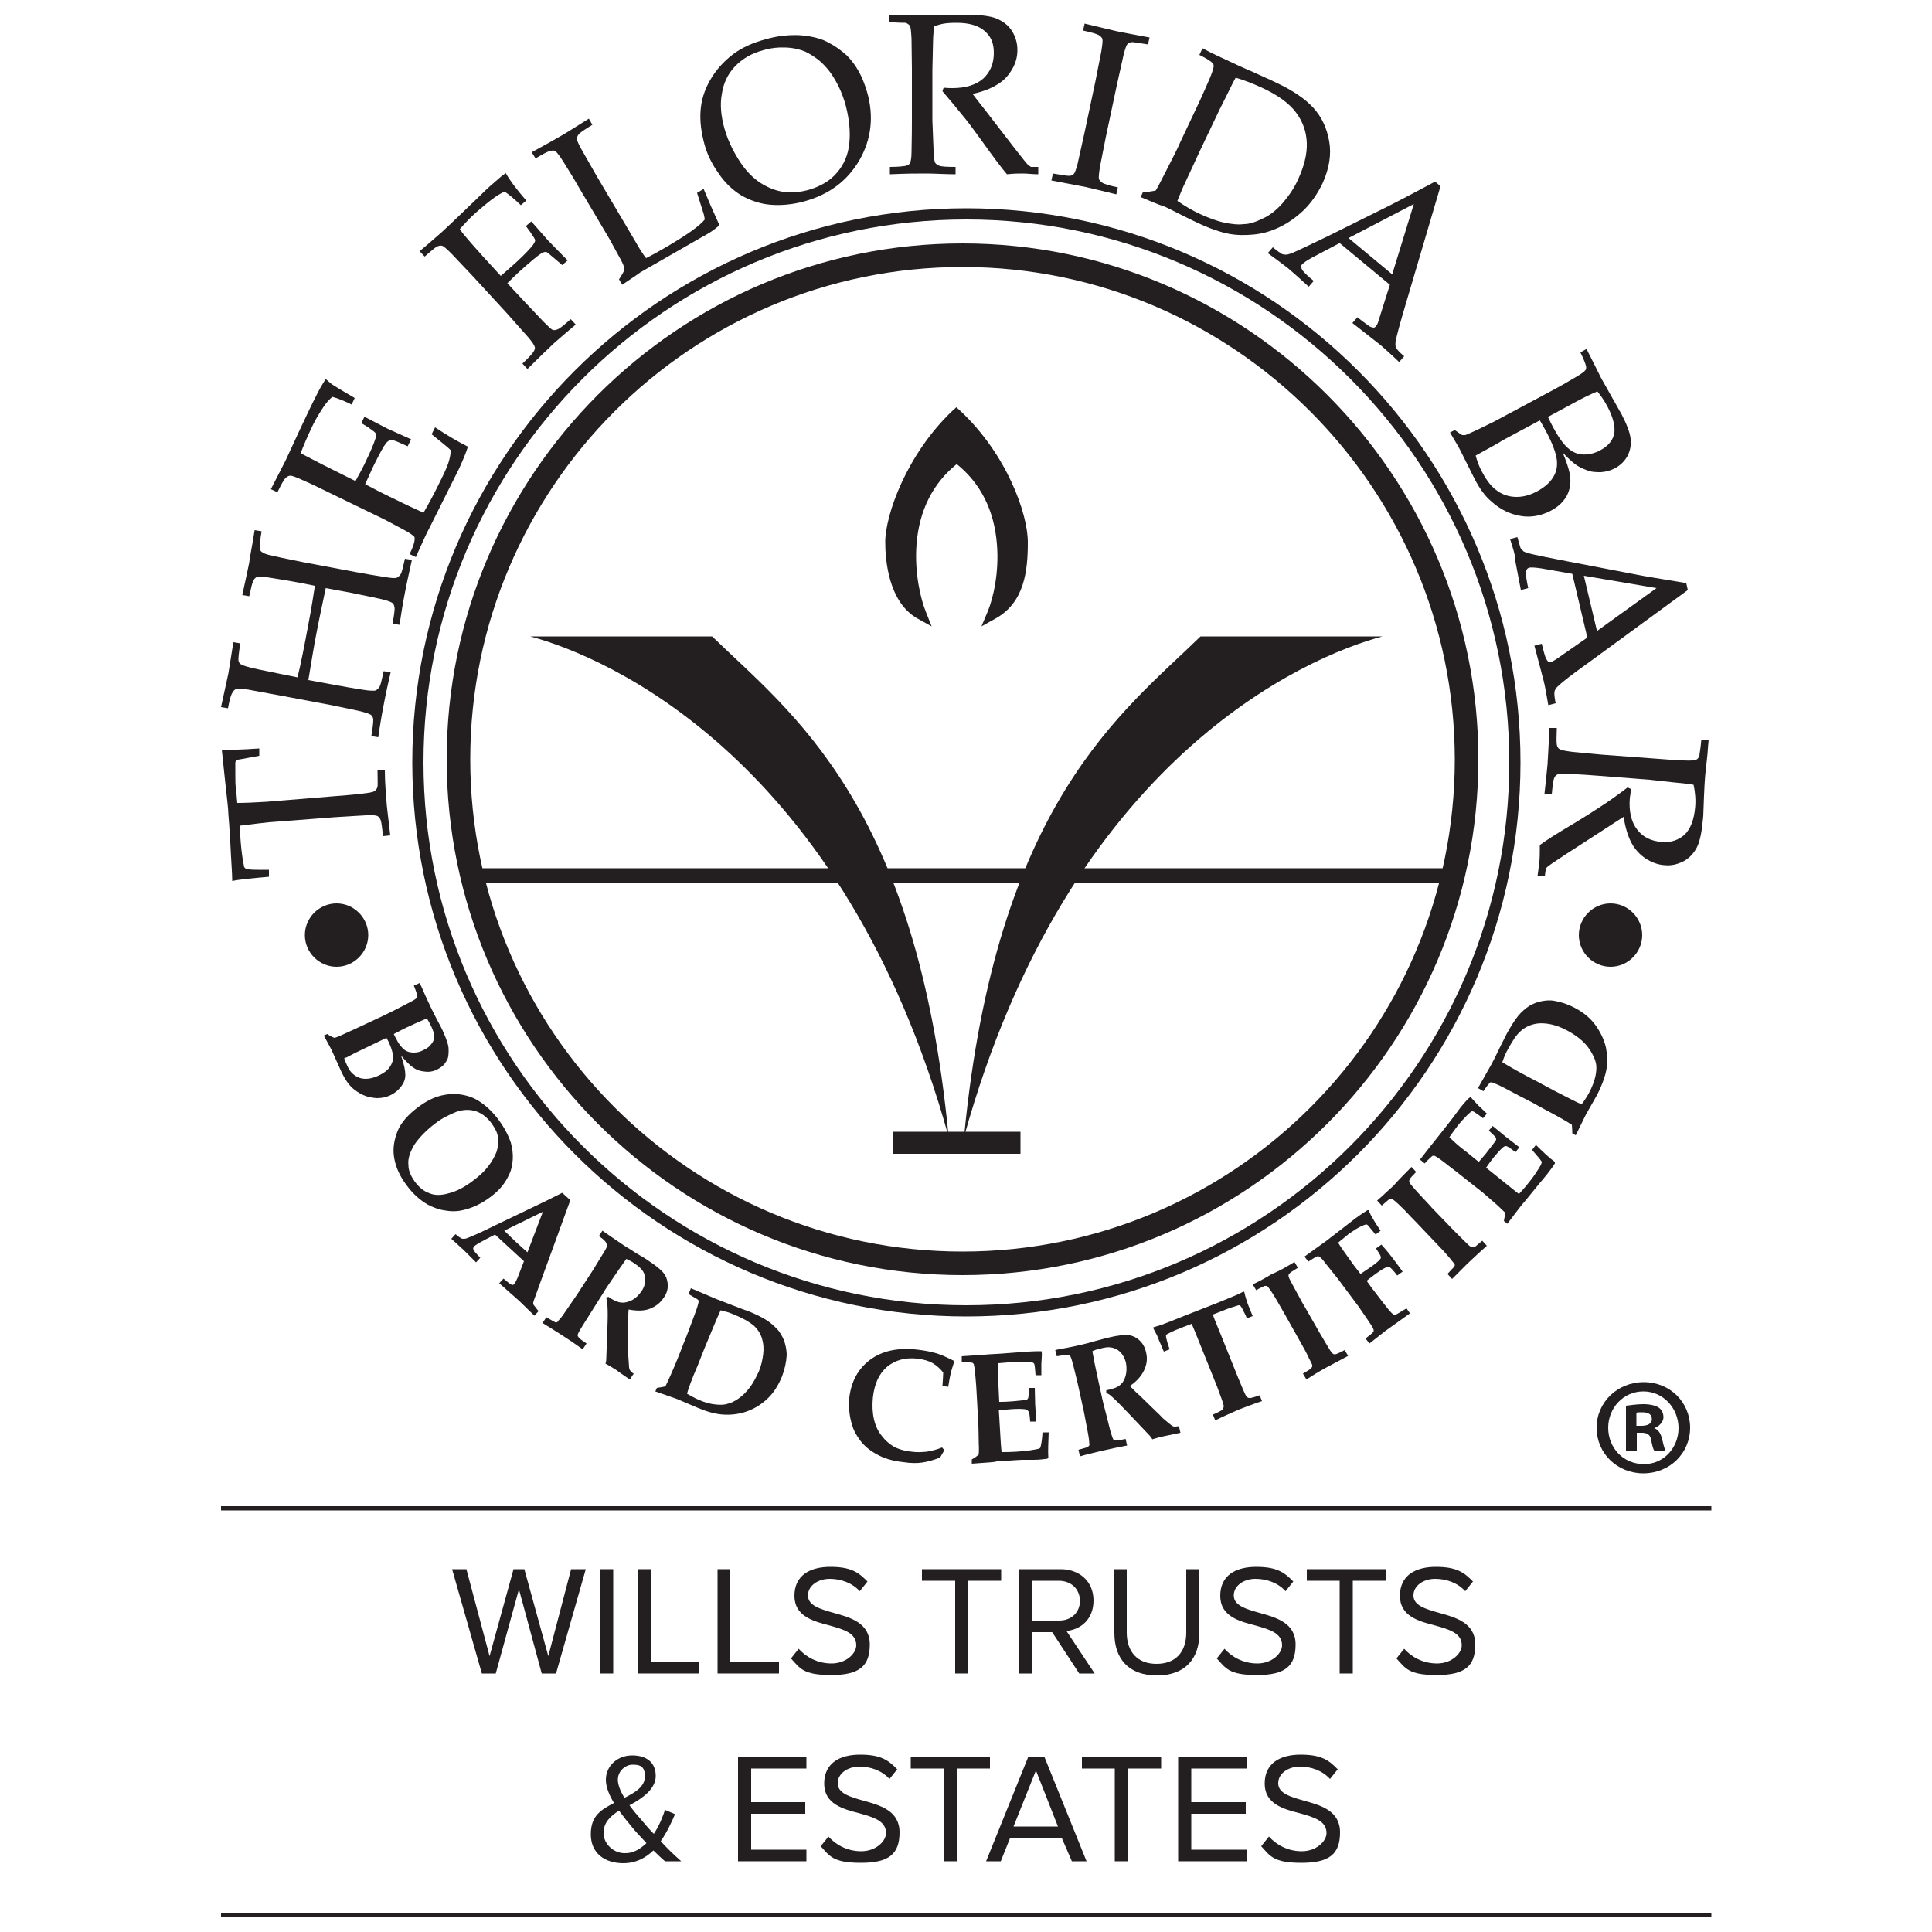
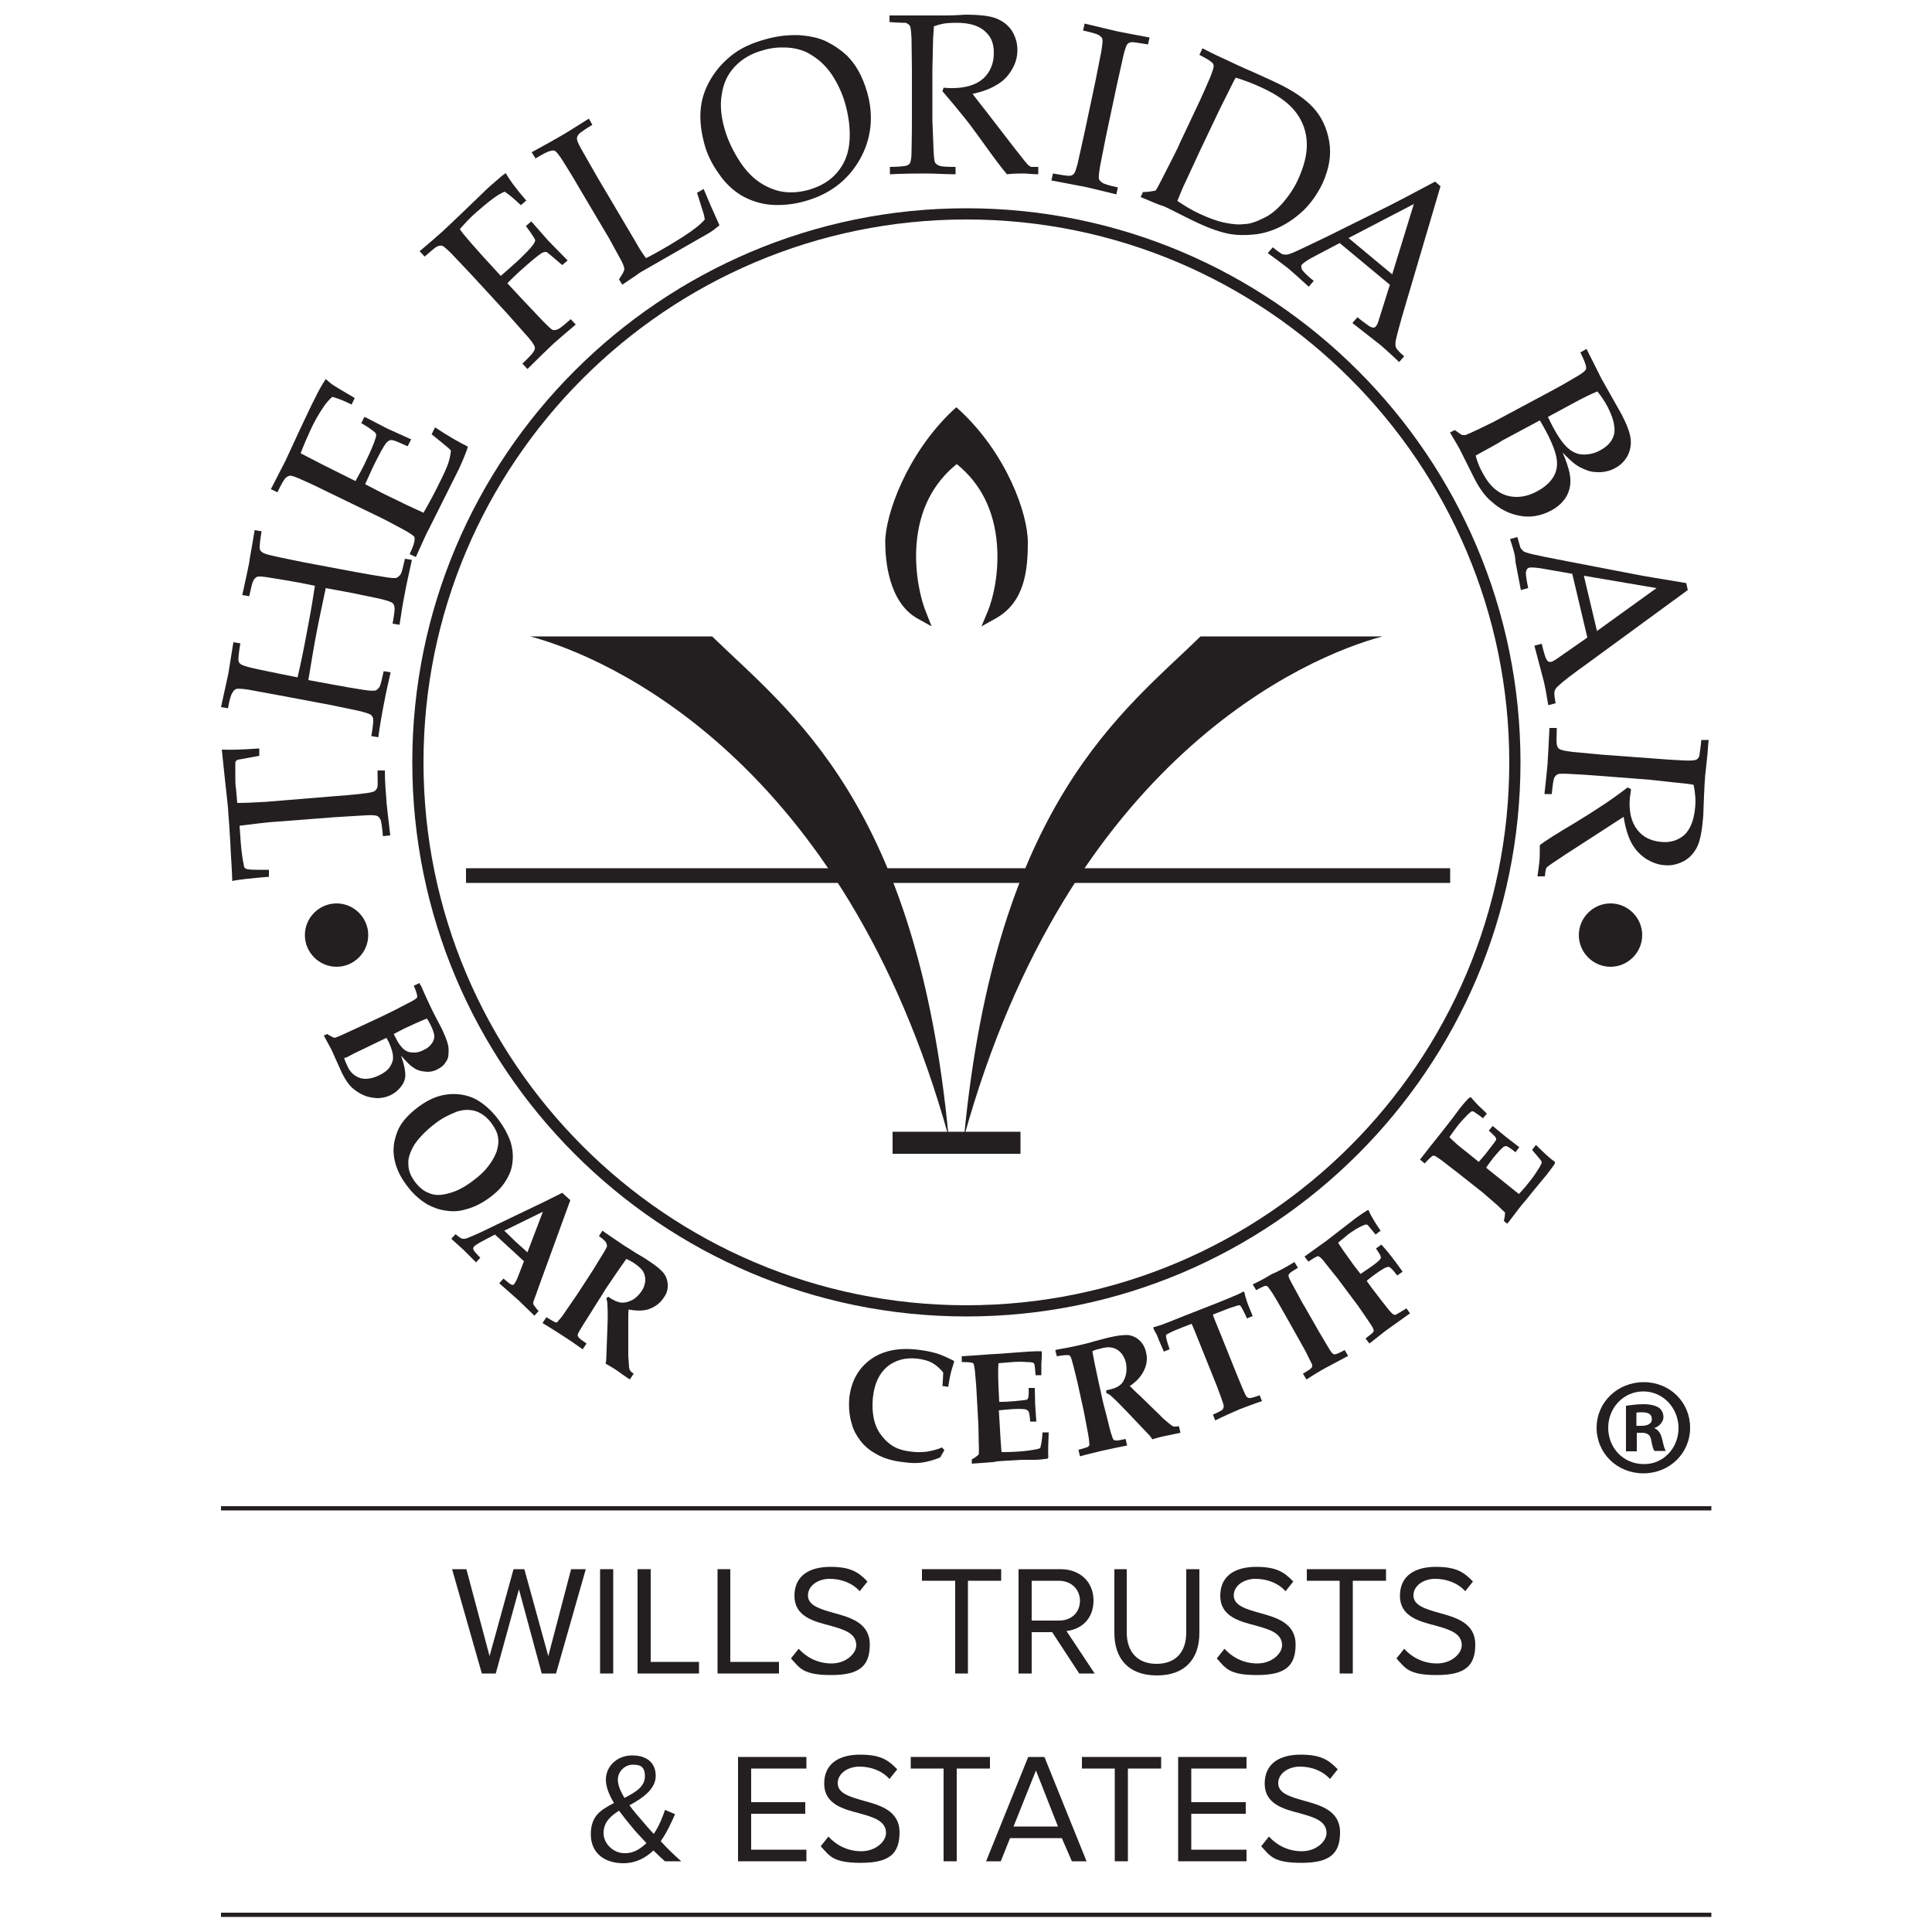
<svg xmlns="http://www.w3.org/2000/svg" id="Layer_1" data-name="Layer 1" version="1.1" viewBox="0 0 500 500">
  <defs>
    <style>
      .cls-1 {
        fill: #231f20;
        stroke-width: 0px;
      }
    </style>
  </defs>
  <rect class="cls-1" x="57.2" y="495" width="385.7" height="1.1" />
  <path class="cls-1" d="M83.8,268l.9-.4c.7.5,1.3.8,1.9,1,.6-.2,1.4-.5,2.2-.9,1.8-.8,5-2.3,9.7-4.5,1.2-.6,3.2-1.5,5.8-2.9,2-1,3.1-1.6,3.4-1.9.2-.1.2-.3.3-.4,0-.3-.2-1.3-.9-2.9l1.5-.7c0,.3.2.5.4.8l1.1,2.5c.4.8.8,1.8,1.4,3s1,2.1,1.4,2.8c.9,1.7,1.5,2.8,1.7,3.3.9,2,1.5,3.6,1.5,4.8,0,1.3,0,2.3-.7,3.2-.5.9-1.3,1.5-2.3,2s-2.1.7-3.3.5c-1.2-.1-2.2-.5-3.1-1.2-.6-.4-1.5-1.3-2.9-2.9.8,2.3,1.1,3.9,1.1,5s-.4,2.1-1.1,3-1.6,1.7-2.7,2.2c-1.2.6-2.4.8-3.6.8-1.2-.1-2.4-.3-3.5-.8s-2.1-1.2-3-2c-.9-.9-1.7-2.1-2.5-3.7l-2.7-6c-.5-1-1.2-2.2-2-3.7M89.1,273.8c0,.4.4,1.2.9,2.3.7,1.5,1.8,2.4,3.2,2.9,1.4.4,3,.2,4.9-.7,1.3-.6,2.3-1.4,2.8-2.2.6-.9.9-1.8.8-2.7,0-.9-.4-2.1-1-3.5-.2-.5-.5-.9-.7-1.3l-8.3,4-2.1,1.1c-.1,0-.3,0-.5.1M101.9,267.6l.5,1c.4.8.8,1.5,1.3,2.1s1,1.1,1.5,1.3c.5.3,1.2.4,2,.4s1.6-.2,2.5-.7c.9-.4,1.5-.9,2-1.6.5-.6.7-1.3.7-1.9s-.3-1.5-.8-2.6c-.4-.8-.7-1.4-1.1-2-.9.3-1.9.8-3.1,1.3l-2.8,1.3-2.7,1.4Z" />
  <path class="cls-1" d="M108.1,286.6c2-1.5,3.9-2.5,5.8-3s3.8-.6,5.6-.3c1.8.3,3.4.9,4.8,1.9,1.8,1.2,3.4,2.8,4.8,4.7,1.4,1.9,2.4,3.8,3.1,5.8.4,1.5.6,2.9.5,4.4s-.4,2.8-.9,3.8c-.5,1.1-1.1,2.1-1.9,3.1-.8,1-1.8,1.9-3,2.8-2,1.5-4.1,2.6-6.4,3.2-1.7.5-3.4.6-5.1.3-1.7-.2-3.3-.8-4.8-1.6-2-1.2-3.8-2.8-5.4-5-1.8-2.4-2.8-4.7-3.2-7.1-.4-2.4,0-4.6.9-6.9.9-2.2,2.7-4.2,5.2-6.1M112.7,290.7c-2.5,1.9-4.3,3.8-5.5,5.6-1.1,1.9-1.7,3.6-1.5,5.2,0,1.6.7,3,1.8,4.5,1,1.3,2.2,2.3,3.6,2.8,1.4.6,3.1.6,5.1,0,2-.5,4.1-1.6,6.3-3.3,1.5-1.1,2.8-2.3,3.8-3.6,1-1.3,1.7-2.5,2.2-3.8.4-1.3.6-2.5.4-3.6-.1-1.2-.7-2.4-1.7-3.8-1.1-1.5-2.5-2.6-4-3.1s-3.2-.5-5,.1c-2,.8-3.8,1.7-5.5,3" />
  <path class="cls-1" d="M116.8,320.6l1.1-1.2c.8.7,1.3,1,1.5,1.1s.4.1.6.1.4,0,.7-.1c.3-.1,1.3-.5,3.1-1.3.8-.4,2.4-1.1,4.8-2.3l12.5-6,4.4-2.2,2.1,1.9-7.8,21.4-1,2.8-.7,1.9c-.1.3-.1.5-.1.6,0,.2.1.3.1.4.1.1.3.4.7.9.1.2.3.4.6.7l-1.1,1.2-3.9-3.8-5.2-4.6,1.1-1.2c1.2,1,1.9,1.6,2.2,1.6.2.1.4,0,.6-.2.2-.3.5-.8.8-1.5l1.7-4.4-7.5-6.9-2.3,1.2c-1.7.9-2.8,1.5-3.1,1.9-.2.2-.3.5-.2.7,0,.3.7,1.1,1.8,2.2l-1.1,1.2-3.2-3.2-3.2-2.9M130.5,318.5c.9.9,1.9,1.8,3,2.9,1.1,1,2.1,1.9,3,2.7l4-10.5-10,4.9Z" />
  <path class="cls-1" d="M155,319.9l.9-1.4c.3.2,1.1.8,2.6,1.8.7.5,1.8,1.2,3.1,2.1,1.2.7,2.2,1.4,3,1.9,1.4.8,2.6,1.5,3.4,2.1,1.7,1.1,2.9,2.1,3.6,2.9.7.8,1.1,1.8,1.2,3,.1,1.2-.2,2.4-1,3.5-.9,1.4-2.1,2.3-3.6,2.9s-3.4.6-5.5.2c-.1.7-.1,1.4-.1,2.2v9.8c.1,1.7.2,2.6.2,3,.1.3.1.6.3.8.1.2.4.5.9.8l-1,1.5c-1.7-1.1-2.9-2-3.6-2.5-.9-.6-1.8-1.1-2.7-1.6.1-.3.2-.7.2-1.2l.3-8.2c.1-2.4.1-4.3,0-5.7,0-.7-.1-1.3-.3-1.8l.5-.4c1.3.9,2.4,1.4,3.3,1.5.9.1,1.8-.1,2.8-.6s1.8-1.3,2.5-2.3,1-2.1,1-3-.3-1.9-.9-2.6c-.4-.5-1.1-1.1-2.3-1.9-.5-.3-1.1-.6-1.7-.9-.3.4-.9,1.3-1.9,2.7-2.1,3.1-3.6,5.2-4.2,6.3-1.1,1.7-2.2,3.5-3.4,5.4-1.5,2.3-2.3,3.7-2.5,4-.4.7-.6,1.1-.6,1.3s0,.2.1.4c.1.1.2.3.4.5s.8.6,1.8,1.3l-1,1.5c-1.8-1.3-3.7-2.6-5.6-3.8-1.7-1.1-3.3-2.1-4.8-3l1-1.5c1.3.8,2.1,1.2,2.3,1.3.2.1.3.1.4,0,.1,0,.3-.2.4-.4.4-.4.9-1,1.5-1.9l3.3-4.8,4.1-6.3,2.2-3.6c.9-1.4,1.4-2.3,1.5-2.7,0-.2,0-.3-.1-.4,0-.6-.7-1.3-2-2.2" />
-   <path class="cls-1" d="M169.6,360.1l.4-.9c.1,0,.3-.1.6-.1.6-.1,1.1-.2,1.6-.3.8-1.6,2-4.3,3.5-8l1.2-3.1c.7-1.6,1.6-4.1,2.8-7.3.7-1.8,1-2.9,1.1-3.5v-.3c-.1-.1-.2-.3-.4-.4s-.9-.5-2.2-1.3l.6-1.5,6.6,2.8c.8.3,2.3.9,4.4,1.7,1.6.6,2.8,1.1,3.8,1.4,2.2.9,3.8,1.7,5,2.5s2.1,1.7,2.9,2.6c.7,1,1.3,2,1.6,3.1s.5,2.1.5,3.2c-.1,1.8-.5,3.6-1.2,5.5-1,2.4-2.2,4.3-3.8,5.8s-3.4,2.6-5.4,3.3c-2,.7-4,.9-5.9.8-2-.1-4.2-.7-6.6-1.7l-5.4-2.3-5.7-2M177.8,360.7c1.1.6,2.1,1.2,3.1,1.6,1.6.7,3.1,1.1,4.5,1.2,1,.1,2,.1,2.9-.2.9-.2,1.9-.7,2.9-1.4,1-.7,2-1.7,2.9-2.9.9-1.2,1.6-2.6,2.3-4.1.6-1.4.9-2.9,1.1-4.3.2-1.5.1-2.9-.3-4.2-.4-1.3-1.1-2.4-2.2-3.4-1.1-.9-2.8-1.9-5.3-2.9-.9-.4-2-.7-3.2-1-.8,1.7-2.2,5-4.2,9.9l-1.7,4.3c-1.6,3.7-2.5,6.2-2.8,7.4" />
-   <path class="cls-1" d="M244.4,375.3l-1.1,1.9c-1.7.7-3.3,1.1-4.6,1.3s-3,.2-4.9-.1c-2.8-.3-5.2-1-7.2-2.2-1.6-.9-2.9-2-3.9-3.3s-1.8-2.7-2.2-4.2c-.7-2.2-.9-4.5-.7-7,.5-4.2,2.3-7.5,5.4-9.8,3.1-2.3,7.2-3.2,12.3-2.6,1.8.2,3.3.5,4.7.9s2.9,1.1,4.7,2v.3c-.2.6-.4,1.4-.7,2.3-.4,1.5-.6,2.9-.8,4.1l-1.5-.2c.1-1.5.2-2.6.2-3.5-.8-1-1.7-1.8-2.7-2.4s-2.4-1-4.1-1.2c-3.1-.3-5.6.4-7.7,2.1-2.1,1.8-3.3,4.4-3.7,8-.2,2.1-.1,4,.3,5.7.4,1.7,1.1,3.1,2,4.2.9,1.2,1.9,2,2.8,2.6,1.3.8,3,1.3,5,1.5,1.3.2,2.6.1,3.8,0,1.2-.2,2.6-.5,4-1.1l.6.7" />
+   <path class="cls-1" d="M244.4,375.3l-1.1,1.9c-1.7.7-3.3,1.1-4.6,1.3s-3,.2-4.9-.1c-2.8-.3-5.2-1-7.2-2.2-1.6-.9-2.9-2-3.9-3.3s-1.8-2.7-2.2-4.2c-.7-2.2-.9-4.5-.7-7,.5-4.2,2.3-7.5,5.4-9.8,3.1-2.3,7.2-3.2,12.3-2.6,1.8.2,3.3.5,4.7.9s2.9,1.1,4.7,2v.3c-.2.6-.4,1.4-.7,2.3-.4,1.5-.6,2.9-.8,4.1l-1.5-.2c.1-1.5.2-2.6.2-3.5-.8-1-1.7-1.8-2.7-2.4s-2.4-1-4.1-1.2c-3.1-.3-5.6.4-7.7,2.1-2.1,1.8-3.3,4.4-3.7,8-.2,2.1-.1,4,.3,5.7.4,1.7,1.1,3.1,2,4.2.9,1.2,1.9,2,2.8,2.6,1.3.8,3,1.3,5,1.5,1.3.2,2.6.1,3.8,0,1.2-.2,2.6-.5,4-1.1" />
  <path class="cls-1" d="M251.5,378.8v-1.1c.7-.4,1.3-.8,1.8-1.3,0-.6.1-1.5,0-2.7,0-2.3-.1-4-.1-5l-.5-9c0-.3-.1-1.7-.3-3.9-.1-1.5-.3-2.4-.4-2.8-.1-.1-.2-.2-.3-.3-.4-.1-1.3-.2-2.8-.2v-1.5c-.1,0,4.5-.3,4.5-.3.9-.1,1.8-.1,2.6-.2,1.8-.1,3.8-.2,6-.4l4-.3c.5,0,1.4-.1,2.9-.1s.3,0,.7.1v.3c.1,0-.1,2.9-.1,2.9v2.9h-1.5c-.1-1.5-.2-2.4-.3-2.8-.1-.2-.1-.3-.3-.4-.2-.1-.7-.2-1.6-.2-1.3-.1-2.6-.1-3.8,0-1.2.1-2.3.2-3.6.3-.1,1.5-.1,3.5,0,5.8l.2,4.2c.9,0,1.8,0,2.8-.1.3,0,1.4-.1,3.2-.3.7-.1,1.1-.1,1.2-.2s.2-.2.3-.4c.1-.5.2-1.4.1-2.6h1.6c0-.1.1,4.3.1,4.3l.3,4.4h-1.6c-.1-1.5-.2-2.4-.5-2.7-.2-.3-.5-.4-.9-.5-.9-.1-2.1-.1-3.5,0-1.3.1-2.3.2-3.2.3l.5,8.4c.1.9.1,1.7.2,2.4,1.1,0,2.3,0,3.8-.1,1.4-.1,2.7-.2,3.9-.4,1.2-.2,1.9-.3,2.2-.5.1-.1.2-.2.2-.4.2-.7.4-1.9.5-3.7h1.6c-.1,2.6-.2,4.8-.1,6.5l-.2.3c-.8.1-2,.3-3.6.3h-3.2c-3.1.2-5.3.3-6.4.4-.2.2-2.4.3-6.4.6" />
  <path class="cls-1" d="M273.5,351l-.4-1.6c.3-.1,1.3-.3,3.1-.6.9-.2,2.1-.4,3.7-.8,1.3-.3,2.5-.6,3.4-.9,1.6-.4,2.9-.8,3.9-1,2-.5,3.5-.6,4.6-.6,1.1.1,2.1.5,3,1.3s1.5,1.8,1.8,3.2c.4,1.6.2,3.1-.5,4.6s-1.9,2.9-3.7,4.1l1.5,1.5c.5.5.9.8,1,.9l.3.3,4,3.9c1.1,1,1.6,1.6,1.7,1.7,1.3,1.1,2,1.7,2.3,1.9.3.2.5.3.7.3s.6,0,1.2-.1l.4,1.7c-2,.4-3.4.7-4.3.9-1,.2-2,.5-3,.8-.1-.3-.4-.6-.7-1l-5.7-6c-1.6-1.7-3-3.1-4-4-.5-.5-1-.8-1.5-1v-.7c1.6-.3,2.8-.7,3.5-1.3.7-.5,1.2-1.4,1.5-2.4.3-1.1.3-2.2.1-3.4-.3-1.2-.8-2.1-1.5-2.8-.7-.7-1.6-1.1-2.5-1.2-.6-.1-1.6,0-2.9.4-.6.1-1.2.3-1.8.6.1.5.3,1.5.6,3.2.8,3.7,1.3,6.2,1.6,7.4.4,2,.9,4,1.5,6.2.7,2.7,1,4.2,1.2,4.6.2.7.4,1.2.5,1.4.1.1.2.2.3.2.1.1.3.1.6.1s1-.1,2.3-.4l.4,1.7c-2.2.4-4.4.9-6.7,1.4-2,.5-3.8.9-5.5,1.4l-.4-1.7c1.4-.4,2.3-.6,2.5-.8l.3-.3c0-.1.1-.3,0-.6,0-.5-.1-1.3-.3-2.4l-1.1-5.8-1.6-7.3-1-4.1c-.4-1.6-.7-2.6-.9-2.9-.1-.1-.2-.2-.4-.3-.6,0-1.5,0-3.1.3" />
  <path class="cls-1" d="M314.5,367.6l-.6-1.5c1.4-.6,2.3-1.1,2.5-1.3.2-.3.3-.6.3-1-.1-.6-.7-2.2-1.7-4.9l-4.5-11.2c-1.2-3-1.9-4.7-2.1-5.1l-2.6,1c-1.3.5-2.5,1-3.4,1.5-.4.2-.6.3-.6.4-.1.1,0,.4,0,.7.2.9.5,1.9.9,3l-1.5.6c-1.1-2.5-1.7-4-1.8-4.3-.3-.5-.6-1.1-.9-1.7v-.3c.7-.2,1.3-.4,2-.6,1.1-.4,3.1-1.2,6.1-2.4l7.4-2.9c3.1-1.2,5.1-2.1,6.1-2.5.5-.2,1.1-.5,1.6-.8h.3c.2.9.4,1.6.6,2.2,0,.1.5,1.5,1.6,4.1l-1.5.6c-.4-1-.9-1.9-1.3-2.7-.3-.4-.4-.7-.6-.7s-.3,0-.6.1c-1,.3-2.3.7-3.7,1.3l-2.6,1c.1.5.8,2.2,2,5.1l4.5,11.2c1.1,2.7,1.8,4.3,2.1,4.8.2.3.5.5.8.5.3.1,1.3-.2,2.7-.7l.6,1.5c-2.4.8-4.4,1.6-6,2.2-2,.9-3.9,1.7-6.1,2.8" />
  <path class="cls-1" d="M335,326.6l.9,1.5c-1.1.7-1.8,1.1-2,1.3-.2.2-.3.3-.4.5,0,.1-.1.3,0,.4,0,.2.2.7.5,1.2.1.3.5.9.9,1.7,1.6,2.9,2.4,4.5,2.6,4.7l4,7,1.9,3.2c.7,1.2,1.2,2,1.5,2.2.1.1.3.2.4.2.2,0,.4,0,.6-.1.3-.1,1-.4,2.1-1l.9,1.5c-1.9,1-3.9,2.1-6,3.2-1.8,1-3.4,2-4.8,2.9l-.9-1.5c1.2-.7,1.8-1.1,2-1.3.2-.2.3-.3.4-.5v-.4c0-.2-.3-.7-.8-1.7-.7-1.5-1.4-2.8-2.1-4l-4.1-7.3c-1.3-2.3-2.2-3.8-2.6-4.5-.9-1.5-1.5-2.3-1.8-2.7-.1-.1-.2-.2-.4-.3h-.5c-.2.1-1,.4-2.2,1.1l-.9-1.5c1.5-.7,3.2-1.6,5-2.7,2-.8,4-2,5.8-3.1" />
  <path class="cls-1" d="M363,329.1l-1.4,1c-1-1.3-1.7-2.1-2.1-2.2-.2-.1-.4,0-.8.1-.9.4-2.2,1.3-3.8,2.5-.2.2-.7.5-1.2,1l1.3,1.8c1.9,2.5,3.3,4.3,4.1,5.3.8,1,1.3,1.5,1.6,1.6.2.1.4.1.6,0s1.1-.6,2.7-1.6l.9,1.3-6.3,4.5c-.9.7-2.3,1.8-4.2,3.3l-1-1.3c1.2-.9,1.9-1.5,2-1.7.1-.1.1-.2.1-.4s-.1-.5-.4-1c-.2-.3-.7-1.1-1.6-2.4s-1.6-2.3-2-2.9l-5-6.7c-.1-.2-1.3-1.6-3.5-4.4-.6-.8-1.1-1.4-1.5-1.6-.1-.1-.2-.1-.3-.2-.1,0-.3,0-.6.2-.3.1-.9.5-2,1.2l-1-1.3,5.7-4.1,7.5-5.8c1.1-.8,2.1-1.5,3.1-2.1h.3c.3.8.8,1.7,1.4,2.7s1.2,1.9,1.7,2.6l-1.3,1c-.2-.3-.7-.8-1.4-1.7-.4-.5-.6-.7-.7-.8-.1-.1-.2-.1-.3-.1-.3,0-.8.2-1.6.6-.8.4-1.6.9-2.6,1.6-.2.1-.7.5-1.5,1.2-.8.6-1.3,1.1-1.6,1.3.7,1.2,2.1,3.1,4.1,5.9l1.7,2.2c1.4-.9,2.3-1.6,2.8-1.9,1.4-1,2.2-1.7,2.4-2.1.1-.1.1-.3,0-.6-.1-.3-.5-1-1.2-2l1.4-1c1.7,1.8,3.4,4.1,5.5,7" />
-   <path class="cls-1" d="M365.3,302l1.2,1.3c-.9,1-1.5,1.5-1.6,1.8-.1.2-.2.4-.2.5s0,.3.1.4c.1.2.3.6.8,1.1.2.3.7.8,1.3,1.5,2.2,2.4,3.5,3.7,3.6,3.9l5.6,5.8,2.6,2.6c1,1,1.6,1.6,2,1.8.2.1.3.1.5.1s.4-.1.6-.2.8-.7,1.8-1.5l1.2,1.3c-1.6,1.4-3.3,3-5,4.6l-4,4-1.2-1.3c.9-1,1.5-1.6,1.6-1.7.2-.2.2-.4.3-.5,0-.1,0-.3-.1-.4s-.5-.6-1.2-1.5c-1-1.2-2-2.3-3-3.3l-5.8-6.1c-1.9-1.9-3-3.2-3.6-3.7-1.2-1.2-2-1.9-2.4-2.1-.1-.1-.3-.1-.4-.2-.1,0-.3,0-.5.2-.2.1-.8.7-1.9,1.6l-1.2-1.3c1.3-1.1,2.6-2.4,4.2-3.8,1.6-1.8,3.2-3.4,4.7-4.9" />
  <path class="cls-1" d="M390.1,316.7l-.9-.7c.2-.9.3-1.6.3-2.2-.4-.4-1.1-1-2-1.9-1.7-1.5-3-2.6-3.8-3.3l-7.1-5.6c-.3-.2-1.3-1-3.1-2.4-1.2-.9-2-1.4-2.3-1.5h-.4c-.3.2-1,.8-2.1,2l-1.2-1,2.8-3.6c.6-.7,1.1-1.4,1.6-2,1.1-1.4,2.4-3,3.7-4.7l2.4-3.2c.3-.4.9-1.1,1.9-2.2.1-.1.3-.2.5-.4h.3c0,.1,2,2.2,2,2.2.1.1.9.8,2.1,2l-1,1.2c-1.3-1-2.1-1.5-2.4-1.7-.2-.1-.3-.1-.5-.1-.2.1-.6.4-1.2,1-.9.9-1.8,1.9-2.5,2.8s-1.4,1.9-2.1,2.9c1.1,1.1,2.5,2.4,4.4,3.8l3.2,2.6c.6-.7,1.2-1.4,1.8-2.1.2-.2.8-1.1,2-2.6.4-.6.7-.9.7-1.1s0-.3-.1-.5c-.3-.4-.9-1-1.8-1.8l1-1.2,3.4,2.8,3.5,2.7-1,1.3c-1.2-1-2-1.5-2.4-1.6-.3,0-.6.1-.9.4-.7.6-1.5,1.5-2.4,2.6-.8,1-1.4,1.9-1.9,2.6l6.6,5.3c.7.6,1.4,1.1,1.9,1.5.7-.8,1.6-1.7,2.5-2.9.9-1.1,1.7-2.2,2.3-3.2.7-1,1-1.7,1.1-2,0-.1,0-.2-.1-.4-.4-.6-1.2-1.5-2.4-2.9l1-1.3c1.9,1.9,3.5,3.4,4.9,4.4v.4c-.4.7-1.2,1.7-2.1,2.9l-2,2.4c-2,2.4-3.3,4.1-4.1,5-.3.3-1.6,2-4.1,5.3" />
-   <path class="cls-1" d="M407.8,293.8l-.9-.5v-.6c0-.6-.1-1.1-.1-1.6-1.5-1-4-2.4-7.6-4.3l-2.9-1.6c-1.6-.8-3.9-2-6.9-3.6-1.7-.9-2.8-1.3-3.3-1.5h-.3c-.1,0-.3.1-.4.3-.2.2-.7.8-1.5,2l-1.4-.8,3.5-6.2c.4-.7,1.1-2.1,2.1-4.2.7-1.5,1.4-2.7,1.8-3.6,1.1-2,2.1-3.6,3-4.7s1.9-1.9,2.9-2.6c1.1-.6,2.1-1,3.2-1.2s2.2-.3,3.2-.1c1.8.3,3.6.9,5.3,1.8,2.3,1.2,4.1,2.7,5.4,4.5s2.2,3.7,2.7,5.7c.4,2.1.5,4,.1,6-.4,1.9-1.2,4.1-2.4,6.4l-2.9,5.1-2.6,5.3M409.3,285.8c.8-1,1.4-2,1.9-2.9.8-1.5,1.4-3,1.7-4.4.2-1,.3-2,.2-2.9-.1-.9-.5-1.9-1.1-3s-1.4-2.2-2.5-3.2-2.4-1.9-3.9-2.7c-1.3-.7-2.7-1.3-4.2-1.6-1.4-.3-2.8-.4-4.2-.1-1.4.3-2.6.9-3.6,1.8-1.1.9-2.2,2.6-3.5,5-.5.9-.9,1.9-1.3,3.1,1.6,1,4.7,2.8,9.4,5.2l4.1,2.2c3.5,1.8,5.8,3,7,3.5" />
-   <path class="cls-1" d="M249.1,330c-73.6,0-133.5-59.9-133.5-133.5S175.5,63,249.1,63s133.5,59.9,133.5,133.5-59.9,133.5-133.5,133.5M249.1,69.1c-70.2,0-127.4,57.1-127.4,127.4s57.1,127.4,127.4,127.4,127.4-57.1,127.4-127.4c-.1-70.2-57.2-127.4-127.4-127.4" />
  <rect class="cls-1" x="120.6" y="224.7" width="254.7" height="3.8" />
  <path class="cls-1" d="M250.1,340.7c-79.1,0-143.4-64.3-143.4-143.4S171,53.9,250.1,53.9s143.4,64.3,143.4,143.4-64.3,143.4-143.4,143.4M250.1,56.8c-77.5,0-140.5,63-140.5,140.5s63,140.5,140.5,140.5,140.5-63,140.5-140.5S327.6,56.8,250.1,56.8" />
  <path class="cls-1" d="M69.6,225.1v1.8c-4.5.4-7.7.7-9.5,1.1,0-2.1-.3-5.4-.5-10-.2-3.7-.4-6.1-.5-7.3,0-1.3-.4-4.4-.9-9.1-.4-3.5-.6-6-.8-7.6,2.2.1,5.4,0,9.7-.3v1.9c0,0-2.7.5-2.7.5-1.7.3-2.6.5-2.8.5-.2.1-.4.2-.5.3s-.2.3-.2.5v2.9c0,1.7,0,3,.2,4l.3,3.5c1.9,0,4.4-.1,7.6-.3l17-1.4c2.6-.2,5.2-.4,7.7-.7,1.8-.2,2.9-.4,3.3-.7.3-.3.6-.6.7-1.1s0-1.9,0-4.2h1.9c0,3.4.3,6,.4,7.7,0,.8.4,3.8,1,9.1l-1.9.2c-.2-2.3-.4-3.7-.6-4.2s-.5-.8-.8-1c-.4-.2-1.4-.3-2.9-.2-.4,0-3.2.2-8.3.5l-16.9,1.3c-.8.1-1.7.2-2.7.3l-4.9.6.3,4.3c.2,2.5.5,4.5.8,5.9,0,.5.2.7.5.9s1.4.3,3.2.3h2.8" />
  <path class="cls-1" d="M59,183.3l-1.8-.3,1.9-8.7,1.3-8.1,1.8.3c-.4,2.3-.5,3.7-.5,4.2,0,.5.2.9.5,1.1.3.3,1.2.6,2.7,1,.4.1,3.1.7,8.1,1.7l4,.8c.9-3.7,1.8-8.3,2.8-13.7.8-4.1,1.3-7.5,1.7-10l-4-.8c-2.6-.5-5.2-.9-7.7-1.3-1.8-.3-2.9-.4-3.3-.2s-.7.5-.9.9c-.3.5-.6,1.8-1.1,4.1l-1.8-.3c.9-4.1,1.5-6.9,1.8-8.4,0-.6.6-3.4,1.4-8.4l1.8.3c-.4,2.3-.5,3.6-.5,4.2,0,.5.2.9.5,1.1.3.3,1.2.7,2.7,1,.4.1,3.1.7,8.1,1.7l13.3,2.5c2.6.5,5.1.9,7.6,1.3,1.8.3,2.9.4,3.3.2s.7-.5,1-.9c.3-.5.6-1.8,1.1-4l1.8.3c-.8,3.7-1.5,6.7-1.9,9-.5,2.5-.9,5.1-1.3,7.8l-1.8-.3c.4-2.3.6-3.7.5-4.2s-.2-.9-.5-1.1c-.3-.3-1.2-.6-2.7-1-.4-.1-3.1-.7-8.1-1.7l-6.5-1.2c-1.1,5.3-2,9.4-2.5,12.2-.6,3-1.2,6.9-2,11.6l6.5,1.2c2.6.5,5.1.9,7.6,1.3,1.8.3,2.9.3,3.3.2.4-.2.7-.5,1-.9.3-.5.6-1.8,1.1-4.1l1.8.3c-.6,2.6-1.2,5.2-1.7,7.9-.6,3-1.1,6-1.5,8.9l-1.8-.3c.4-2.3.5-3.6.5-4.2,0-.5-.2-.9-.5-1.2s-1.2-.6-2.7-1c-.4-.1-3.1-.7-8.1-1.7l-13.3-2.5c-2.6-.5-5.1-.9-7.6-1.4-1.8-.3-2.9-.3-3.3-.2-.4.2-.7.5-.9.9-.4.5-.8,1.8-1.2,4.1" />
  <path class="cls-1" d="M107.7,144.2l-1.7-.8c.9-1.8,1.3-3.1,1.3-3.8s0-.6-.2-.8c-.3-.3-1.1-.9-2.6-1.7-2.3-1.2-4.2-2.3-5.9-3.1l-13.4-6.5c-2.4-1.2-4.7-2.3-7-3.3-1.7-.8-2.7-1.1-3.1-1.1-.4,0-.8.3-1.2.6-.4.4-1.1,1.6-2.1,3.7l-1.7-.8,3.8-7.4,3.7-8c1.8-3.8,3.1-6.6,4-8.3.8-1.7,1.7-3.3,2.7-4.8.9.8,1.6,1.4,2.3,1.8,0,0,1.9,1.2,5.2,3.1l-.8,1.7c-1.8-.9-3.5-1.6-5-2-.9.8-1.7,1.7-2.4,2.8-1.2,1.8-2.3,3.7-3.2,5.7-.2.4-.6,1.4-1.3,2.9-.6,1.5-1.1,2.6-1.3,3.2,1.9,1,3.7,1.9,5.4,2.8l8.8,4.4c1.1-2,2.1-3.8,2.9-5.6,1-2.1,1.8-3.9,2.3-5.5.2-.6.2-1,0-1.3s-.8-.7-1.9-1.5l-1.8-1.1.8-1.6.5.2,5.4,2.8,6.2,2.8-.9,1.8-1.8-.8c-1.3-.6-2.2-.9-2.6-.8s-.8.3-1.2.8c-.7.9-1.7,2.8-3.1,5.6-.6,1.2-1.3,2.9-2.3,5,1.7.9,4.3,2.3,7.7,3.9,3.2,1.6,5.7,2.7,7.4,3.5,1.4-2.4,2.9-5.2,4.4-8.3,1.1-2.2,1.8-3.8,2.1-4.8.3-1,.5-2,.6-3-.4-.5-1.1-1-1.9-1.7-1.4-1.1-2.4-2-3.1-2.5l.9-1.8c3.3,2.2,6.1,3.8,8.5,5-.5,1.6-1.3,3.5-2.3,5.7l-7.8,15.6c-.4.6-1.4,2.9-3.4,7.3" />
  <path class="cls-1" d="M109.9,66.4l-1.3-1.4c2.3-1.9,4.2-3.6,5.7-4.9,1.1-1,3-2.8,5.7-5.4,2.7-2.6,4.6-4.4,5.5-5.3,1-1,2-1.8,2.9-2.6.9-.8,1.7-1.5,2.5-2,.8,1.5,2.5,3.9,5.3,7.1l-1.4,1.2c-1.7-1.6-3.1-2.8-4.2-3.5-1,.4-2.1,1.1-3.3,2s-2.5,2-4,3.3-2.9,2.8-4.3,4.4c.6.9,1.2,1.6,1.8,2.3.3.4,1.8,2.1,4.4,5l4.4,4.8c1.6-1.4,3.1-2.7,4.3-3.8,1.8-1.7,3.2-3.1,4.1-4.3.3-.5.5-.8.5-1.1s-.5-1-1.3-2.2l-1.1-1.5,1.4-1.2,4.4,5,5,5.1-1.4,1.2-1.4-1.2c-1.6-1.4-2.5-2.1-2.7-2.2-.3,0-.7,0-1.2.3-1,.6-2.9,2.2-5.8,4.8-1,.9-2,1.9-3.1,3l4,4.3c1.8,1.9,3.6,3.8,5.3,5.6,1.3,1.3,2.1,2.1,2.5,2.2s.8,0,1.3-.2,1.6-1.1,3.3-2.6l1.3,1.4c-1.9,1.6-3.8,3.2-5.6,4.8-1.6,1.5-3.9,3.7-6.9,6.7l-1.3-1.4c1.7-1.6,2.6-2.6,2.9-3.1.3-.5.4-.9.3-1.2-.1-.4-.6-1.2-1.6-2.4-.3-.3-2.1-2.4-5.5-6.2l-9.1-9.9c-1.8-1.9-3.6-3.8-5.3-5.6-1.3-1.3-2.1-2-2.5-2.1s-.8,0-1.3.2c-.4.2-1.5,1.1-3.2,2.6" />
  <path class="cls-1" d="M161,73.6l-.8-1.3c.7-1.1,1.2-1.9,1.3-2.3.1-.3.1-.5,0-.8-.1-.6-.6-1.6-1.5-3.2-1.3-2.3-2-3.7-2.3-4.2l-8-13.5c-1.3-2.3-2.7-4.5-4-6.6-1-1.6-1.7-2.4-2-2.6-.4-.2-.8-.2-1.3,0-.5,0-1.8.7-3.8,1.9l-1-1.6c4.2-2.3,6.7-3.7,7.7-4.3,1.1-.6,3.4-2.1,7.1-4.4l.9,1.6c-2,1.2-3.1,2-3.5,2.4-.3.4-.5.8-.5,1.1,0,.5.3,1.3,1.1,2.7.2.3,1.5,2.7,4.1,7.2l10,16.9c1,1.8,1.9,3.2,2.7,4.2,2-1,3.9-2.1,5.8-3.2,4.7-2.8,7.9-5,9.4-6.8-.1-.6-.2-1.3-.5-2.1l-1.5-4.8,1.7-1c1.1,2.7,2.5,5.9,4.1,9.4-.6.5-1.1.9-1.5,1.2-.8.6-2.2,1.4-4,2.4l-15,8.6c-1.5,1.1-3.1,2.1-4.7,3.2" />
  <path class="cls-1" d="M182.3,37.3c-.8-3-1.2-5.8-1-8.6.2-2.8,1-5.4,2.5-8s3.4-4.7,5.7-6.5,5.2-3.1,8.5-4c3.1-.9,6-1.2,8.8-1.1,2.8.2,5.2.7,7.2,1.7s3.7,2.2,5.2,3.6c1.1,1.1,2.1,2.4,3,4s1.6,3.4,2.2,5.4c1.8,6.3,1.1,12.2-1.9,17.5-3.1,5.4-7.8,9-14.3,10.8-2.9.8-5.8,1.1-8.6.9-2.8-.2-5.4-1.1-7.7-2.4-2.3-1.4-4.3-3.3-5.9-5.7-1.8-2.5-3-5-3.7-7.6M187.5,33.3c.5,1.8,1.2,3.5,2.1,5.3.9,1.7,1.8,3.2,2.7,4.4,1.5,2,3.2,3.6,5.1,4.7,1.9,1.1,3.8,1.8,5.8,2s4.1,0,6.2-.6c3-.9,5.4-2.3,7.2-4.4,1.8-2.1,2.9-4.6,3.2-7.6s0-6.2-.9-9.7c-.8-3-2-5.6-3.5-7.9-.9-1.4-2-2.6-3.1-3.6-1.2-1-2.4-1.8-3.8-2.5-1.4-.6-3-1-5-1.1s-4,.1-6,.7c-3,.8-5.4,2.2-7.3,4.2-1.9,2-3,4.4-3.4,7.2-.5,2.7-.2,5.7.7,8.9" />
  <path class="cls-1" d="M230.2,5.9v-1.9c.8,0,1.9,0,3.5,0h5.6c1.1,0,2.8,0,5.2,0,3,0,4.8-.2,5.3-.2,3.7,0,6.4.3,8.1,1,1.7.7,3,1.7,4,3.2.9,1.5,1.4,3.1,1.4,4.9s-.4,3.3-1.3,4.9-2.1,3-3.8,4c-1.7,1.1-3.8,1.9-6.5,2.5.5.7,1.7,2.2,3.5,4.5l7.4,9.6c2.1,2.7,3.3,4.2,3.7,4.5.2,0,.3.2.5.3.3,0,.9,0,1.9,0v1.9c-1.5,0-2.8-.2-3.9-.2s-2.5,0-4.2.2c-1.3-1.5-3.4-4.3-6.4-8.5-1.7-2.3-3.1-4.3-4.4-5.9-2.1-2.6-4-4.9-5.9-7.1l.3-.9c1,.1,1.8.1,2.3.1,3.5,0,6.2-.9,8-2.5,1.8-1.7,2.7-3.9,2.7-6.6s-.8-4.3-2.4-5.7c-1.6-1.4-4-2.1-7.2-2.1s-4,.3-5.9.9c-.1,1.1-.1,2-.2,2.9,0,.3-.1,3.1-.2,8.5v12.9c.1,2.6.2,5.2.3,7.7.1,1.9.2,2.9.4,3.3.2.3.6.6,1.1.8s1.9.3,4.2.3v1.9c-2.8,0-5.3-.2-7.6-.2s-5,0-9.4.2v-1.9c2.3,0,3.7-.2,4.2-.3.5-.2.9-.4,1-.7.2-.4.4-1.3.4-2.8s.1-3.2.1-8.3v-13.3c0-2.6-.1-5.2-.1-7.8-.1-1.8-.2-2.9-.4-3.3-.2-.3-.6-.6-1.1-.8-.5,0-1.9,0-4.2-.2" />
  <path class="cls-1" d="M289.3,48.5l-.4,1.8c-4-1-6.7-1.6-7.9-1.9l-8.9-1.7.4-1.8c2.2.4,3.6.6,4.2.6s.9-.2,1.2-.5c.3-.3.6-1.2,1-2.7.1-.4.7-3.1,1.8-8.1l2.8-13.2c.5-2.6,1-5.1,1.5-7.6.3-1.8.4-2.9.3-3.3-.1-.4-.5-.7-.9-1-.5-.3-1.8-.7-4.1-1.2l.4-1.8c3.6.9,6.4,1.5,8.4,2,1.9.4,4.7.9,8.4,1.6l-.4,1.8c-2.3-.4-3.7-.6-4.2-.6-.5.1-.9.2-1.1.5-.3.3-.6,1.2-1,2.7-.1.4-.7,3.1-1.8,8.1l-2.8,13.2c-.5,2.6-1,5.1-1.5,7.6-.3,1.8-.4,2.9-.3,3.3.1.4.5.7.9,1,.4.3,1.7.7,4,1.2" />
  <path class="cls-1" d="M295.2,51l.6-1.3c1.3,0,2.4-.2,3.3-.4.7-1.1,1.5-2.8,2.6-4.9,1.8-3.6,3.1-6,3.7-7.5l5.1-10.8c.8-1.7,1.7-3.8,2.7-6.1.6-1.5.9-2.5.9-2.9s-.1-.5-.3-.8c-.5-.5-1.6-1.2-3.4-2.1l.8-1.7c2.5,1.3,4.8,2.4,6.8,3.3,1.5.7,3.6,1.7,6.2,2.8,2.6,1.2,4.7,2.1,6.1,2.8,4.3,2,7.5,4.2,9.6,6.5s3.5,5.2,4.1,8.7c.6,3.4,0,7-1.7,10.8-1.3,2.7-2.9,5-4.8,6.9-2,1.9-4.1,3.4-6.4,4.5s-4.5,1.7-6.7,1.9-4.3.2-6.4-.2-4.8-1.3-8-2.8c-1.1-.5-2.5-1.2-4.3-2.1-2.4-1.2-3.9-2-4.7-2.3-1.2-.3-3.1-1.2-5.8-2.3M304.7,52c1.8,1.2,3.7,2.4,5.9,3.4,2.2,1,4.3,1.8,6.2,2.2,1.9.4,3.6.6,5.1.4,1.5,0,3.2-.6,5-1.5,1.8-.8,3.5-2.2,5.1-4,1.6-1.9,3-3.9,4-6.2,1.5-3.3,2.3-6.4,2.2-9.3-.1-2.9-1-5.5-2.8-7.9s-4.7-4.5-8.8-6.4c-2.2-1-4.4-1.9-6.8-2.6-.5.8-1.2,2.3-2.3,4.5l-1.9,3.8-5,10.5-3.8,8.2c-.6,1.2-1.3,2.9-2.1,4.9" />
  <path class="cls-1" d="M328.1,65.5l1.3-1.5c1.2,1,2,1.5,2.3,1.7.4.2.8.2,1.2.2s1.3-.3,2.6-.9c.7-.3,3.4-1.6,8.2-3.9l16.1-8c1.8-.9,5.6-2.9,11.6-6.1l1.4,1.2-9,30.5c-1.5,5-2.3,8.1-2.6,9.5-.1.8-.1,1.4.1,1.8s.9,1.2,2.1,2.2l-1.3,1.5c-2.2-2.1-3.8-3.5-4.7-4.3l-7.4-5.8,1.3-1.5c1.7,1.4,2.8,2.1,3.2,2.4.4.2.8.3,1,.3s.5-.2.6-.4c.3-.3.5-.8.7-1.5l2.9-9.2-13-10.8-7.2,3.8c-1.3.7-2.1,1.3-2.5,1.7-.2.2-.3.4-.2.7,0,.3.1.7.4,1,.5.6,1.4,1.5,2.8,2.6l-1.3,1.5c-2.4-2.2-4.3-3.9-5.5-4.9-1.6-1.2-3.3-2.5-5.1-3.8M349,61.6l11.3,9.4,5.6-18.2-16.9,8.8Z" />
  <path class="cls-1" d="M375.3,111.9l1.2-.6c1.1.8,1.7,1.2,1.9,1.3.2,0,.5,0,.8,0,.6-.2,1.7-.7,3.4-1.5,1.7-.8,3-1.5,3.9-1.9l15.5-8.3c1.7-.9,3.6-2,5.8-3.3,1.4-.8,2.2-1.4,2.5-1.8.2-.2.2-.5.2-.8-.1-.7-.6-2-1.5-3.8l1.6-.9c.3.6.6,1.3,1.1,2.2l2.7,5.4,5.3,9.4c1.3,2.5,2.1,4.6,2.3,6.2.2,1.6-.1,3.1-.8,4.5-.8,1.4-1.8,2.4-3.3,3.2-1.1.6-2.3.9-3.6,1-1.2,0-2.4,0-3.6-.5-1.1-.4-2.2-.9-3.1-1.6s-2-1.7-3.2-3c.9,2.1,1.5,3.9,1.8,5.3s.3,2.8,0,4-.8,2.3-1.7,3.3c-.8,1-1.9,1.8-3.2,2.5-2.5,1.3-5.2,1.8-7.9,1.3-2.8-.5-5.2-1.7-7.4-3.7-1.7-1.4-3.1-3.4-4.4-5.9l-3.8-7.6c-.3-.6-1.2-2.1-2.5-4.3M381.9,117.9c.4,1.5.9,2.9,1.7,4.3,1.2,2.3,2.5,3.9,4,4.9,1.4,1,3.1,1.5,4.9,1.5s3.6-.5,5.4-1.5,3.1-2.1,4-3.5,1.2-2.9,1-4.6-1.1-4.2-2.8-7.4c-.4-.7-.9-1.7-1.6-2.8l-9.7,5.2c-1,.7-3.3,1.9-6.9,3.9M400.6,107.9c.5,1,.9,1.9,1.3,2.6,1.1,2.1,2.2,3.7,3.1,4.7s1.9,1.7,2.7,2c.9.4,1.9.5,3,.4s2.3-.4,3.5-1.1c2.1-1.1,3.3-2.7,3.6-4.5.2-1.9-.4-4.1-1.8-6.8-.8-1.5-1.7-2.8-2.6-3.9-1.5.6-3.8,1.7-6.7,3.3l-6.1,3.3Z" />
  <path class="cls-1" d="M390.8,139.5l1.9-.5c.4,1.5.7,2.4.8,2.8.2.3.5.6.8.9.4.2,1.2.5,2.6.8.8.2,3.7.8,8.9,1.8l17.7,3.4c1.9.4,6.3,1.1,12.9,2.2l.4,1.8-25.7,18.8c-4.2,3-6.8,5-7.8,6-.6.5-.9,1-1,1.5s0,1.5.3,3l-1.9.5c-.5-3-.9-5.1-1.2-6.3l-2.4-9.1,1.9-.5c.5,2.1.9,3.4,1.1,3.8.2.4.4.7.6.8s.5.1.7.1c.4-.1.9-.4,1.5-.8l7.9-5.5-3.9-16.5-8-1.4c-1.4-.2-2.5-.3-3.1-.2-.3.1-.5.2-.6.4-.2.3-.3.6-.3,1.1s.2,2,.6,3.8l-1.9.5c-.6-3.2-1.1-5.7-1.4-7.3,0-1.7-.7-3.7-1.4-5.9M409.9,149l3.4,14.3,15.4-11.1-18.8-3.2Z" />
  <path class="cls-1" d="M440.3,191.5h1.9c-.1.9-.2,2-.3,3.6l-.6,5.6c-.1,1.1-.2,2.8-.3,5.2-.1,3-.2,4.8-.2,5.3-.3,3.7-.8,6.4-1.6,8-.8,1.6-2,2.9-3.5,3.7-1.6.8-3.2,1.2-5,1-1.6-.1-3.2-.7-4.8-1.7-1.5-1-2.8-2.4-3.7-4.1-.9-1.7-1.6-4-2-6.7-.7.4-2.3,1.5-4.8,3.1l-10.2,6.6c-2.9,1.9-4.5,3-4.8,3.3-.2.2-.3.3-.3.5-.1.3-.2.9-.3,1.9h-1.9c.2-1.6.4-2.8.5-3.9s.1-2.5.1-4.2c1.6-1.2,4.6-3.1,9-5.7,2.5-1.5,4.5-2.8,6.2-3.9,2.8-1.8,5.3-3.6,7.5-5.3l.9.4c-.1,1-.2,1.8-.3,2.3-.3,3.5.4,6.3,1.9,8.2,1.5,2,3.7,3,6.4,3.2,2.4.2,4.3-.5,5.9-1.9,1.5-1.5,2.4-3.8,2.7-7,.2-2,0-4-.4-5.9-1-.2-2-.3-2.9-.4-.3,0-3.1-.3-8.4-.9l-12.9-1c-2.6-.2-5.2-.4-7.7-.5-1.8-.1-3-.1-3.3.1-.4.2-.7.5-.9,1-.2.5-.4,1.9-.6,4.1h-1.9c.3-2.8.6-5.4.8-7.7.1-1.9.3-5,.5-9.4h1.9c-.1,2.4-.1,3.8,0,4.3s.3.9.6,1.1c.4.3,1.3.5,2.8.7.4.1,3.2.3,8.2.8l13.5,1c2.6.2,5.2.4,7.7.5,1.8.1,2.9,0,3.3-.2s.6-.5.8-1c0-.4.3-1.8.5-4.1" />
  <path class="cls-1" d="M95.3,242c0,4.5-3.7,8.2-8.2,8.2s-8.2-3.7-8.2-8.2,3.7-8.2,8.2-8.2,8.2,3.7,8.2,8.2" />
  <path class="cls-1" d="M425,242c0,4.5-3.7,8.2-8.2,8.2s-8.2-3.7-8.2-8.2,3.7-8.2,8.2-8.2,8.2,3.7,8.2,8.2" />
  <path class="cls-1" d="M245.5,294.2c-27.1-97.7-88.3-124.2-108.3-129.5h47.1c20,19.5,53,43,61.2,129.5" />
  <path class="cls-1" d="M249.5,294.2c27.1-97.7,88.3-124.2,108.3-129.5h-47.1c-20,19.5-52.9,43-61.2,129.5" />
  <path class="cls-1" d="M247.5,107.4c11.5,10.8,17.1,25.8,17.1,32.9s-1.9,15.3-7.7,18.6c2.7-6.6,7.1-28.2-9.3-40.5-16.4,12.4-12.1,33.9-9.3,40.5-5.8-3.2-7.7-11.5-7.7-18.6,0-7.1,5.6-22.2,16.9-32.9" />
  <path class="cls-1" d="M241.1,162.1l-3.6-2c-7.6-4.2-8.4-15.3-8.4-19.8,0-7,5.5-22.7,17.4-34l1-.9,1,.9c12.1,11.3,17.5,26.7,17.5,34s-.8,15.6-8.4,19.8l-3.6,2,1.6-3.8c1.5-3.6,3-10.3,2.4-17.5-.7-8.7-4.2-15.7-10.4-20.7-6.2,5-9.7,12-10.4,20.7-.6,7.7,1.2,14.6,2.4,17.5l1.5,3.8ZM247.5,116.5l.9.6c7.3,5.5,11.6,13.6,12.4,23.4.4,4.9-.1,9.7-1,13.5,3-4.6,3.3-11.4,3.3-13.8,0-6.4-5-20.4-15.6-30.9-10.1,10.2-15.5,24.4-15.5,30.9s.3,9.1,3.3,13.8c-.9-3.8-1.4-8.5-1-13.5.8-9.8,5.1-17.9,12.4-23.4l.8-.6Z" />
  <rect class="cls-1" x="231" y="292.9" width="33.1" height="5.7" />
  <path class="cls-1" d="M437.4,369.5c0,6.6-5.3,11.8-12.1,11.8s-12.1-5.2-12.1-11.8,5.4-11.8,12.2-11.8,12,5.2,12,11.8M416.2,369.5c0,5.2,3.9,9.4,9.2,9.4,5.1.1,9-4.2,9-9.3s-3.9-9.5-9.1-9.5-9.1,4.3-9.1,9.4M423.5,375.6h-2.7v-11.8c1.1-.1,2.6-.4,4.5-.4s3.2.4,4,.9c.7.5,1.2,1.4,1.2,2.5s-1.1,2.4-2.4,2.8h0c1.2.5,1.7,1.4,2.1,3,.4,1.8.6,2.4.9,2.9h-2.9c-.4-.4-.6-1.4-.9-2.9-.2-1.2-.9-1.8-2.4-1.8h-1.3v4.8h-.1ZM423.5,369h1.3c1.5,0,2.7-.5,2.7-1.7s-.8-1.8-2.5-1.8-1.2.1-1.5.1v3.4Z" />
  <polygon class="cls-1" points="134.3 411.3 128.3 433.1 124.7 433.1 117 406.1 120.7 406.1 126.7 428.6 132.9 406.1 135.7 406.1 141.9 428.6 147.8 406.1 151.6 406.1 143.9 433.1 140.2 433.1 134.3 411.3" />
  <rect class="cls-1" x="155.3" y="406.1" width="3.4" height="27" />
  <polygon class="cls-1" points="165 406.1 168.4 406.1 168.4 430.1 180.9 430.1 180.9 433.1 165 433.1 165 406.1" />
  <polygon class="cls-1" points="185.7 406.1 189 406.1 189 430.1 201.6 430.1 201.6 433.1 185.7 433.1 185.7 406.1" />
  <path class="cls-1" d="M206.7,426.7c1.8,2,4.7,3.8,8.5,3.8s6.4-2.6,6.4-4.7c0-3.2-3.3-4.1-6.8-5.1-4.3-1.1-9.2-2.4-9.2-7.7s4-7.5,9.3-7.5,7.3,1.4,9.6,3.8l-2,2.5c-2-2.2-4.9-3.2-7.8-3.2s-5.6,1.7-5.6,4.3,3.1,3.5,6.6,4.5c4.4,1.2,9.4,2.6,9.4,8.2s-2.7,7.9-10,7.9-8.1-1.8-10.4-4.3l2-2.5Z" />
  <polygon class="cls-1" points="247.2 409.1 238.6 409.1 238.6 406.1 259.1 406.1 259.1 409.1 250.5 409.1 250.5 433.1 247.2 433.1 247.2 409.1" />
  <path class="cls-1" d="M272.3,422.4h-5.3v10.7h-3.4v-27h10.9c4.9,0,8.5,3.2,8.5,8.1s-3.3,7.5-7,7.9l7.3,11h-4l-7-10.7ZM274,409.1h-7v10.3h7.1c3.2,0,5.4-2.1,5.4-5.2-.1-3-2.3-5.1-5.5-5.1" />
  <path class="cls-1" d="M288.2,406.1h3.4v16.4c0,4.9,2.7,8.1,7.7,8.1s7.7-3.1,7.7-8.1v-16.4h3.4v16.5c0,6.7-3.7,11-11,11s-11-4.3-11-11v-16.5h-.2Z" />
  <path class="cls-1" d="M316.9,426.7c1.8,2,4.7,3.8,8.5,3.8s6.4-2.6,6.4-4.7c0-3.2-3.3-4.1-6.8-5.1-4.3-1.1-9.2-2.4-9.2-7.7s4-7.5,9.3-7.5,7.3,1.4,9.6,3.8l-2,2.5c-2-2.2-4.9-3.2-7.8-3.2s-5.6,1.7-5.6,4.3,3.1,3.5,6.6,4.5c4.4,1.2,9.4,2.6,9.4,8.2s-2.7,7.9-10,7.9-8.1-1.8-10.4-4.3l2-2.5Z" />
  <polygon class="cls-1" points="346.7 409.1 338.2 409.1 338.2 406.1 358.7 406.1 358.7 409.1 350.1 409.1 350.1 433.1 346.7 433.1 346.7 409.1" />
  <path class="cls-1" d="M363.4,426.7c1.8,2,4.7,3.8,8.5,3.8s6.4-2.6,6.4-4.7c0-3.2-3.3-4.1-6.8-5.1-4.3-1.1-9.2-2.4-9.2-7.7s4-7.5,9.3-7.5,7.3,1.4,9.6,3.8l-2,2.5c-2-2.2-4.9-3.2-7.8-3.2s-5.6,1.7-5.6,4.3,3.1,3.5,6.6,4.5c4.4,1.2,9.4,2.6,9.4,8.2s-2.7,7.9-10,7.9-8.1-1.8-10.4-4.3l2-2.5Z" />
  <path class="cls-1" d="M176.3,481.7h-4.2c-.8-.7-1.9-1.7-3-2.8-2,1.9-4.5,3.3-7.8,3.3-4.7,0-8.4-2.5-8.4-7.5s2.9-6.4,6-8.1c-1.3-2.1-2.1-4.2-2.1-6,0-3.6,3-6.3,6.8-6.3s6.1,1.9,6.1,5.3-3.4,5.8-6.8,7.6c1.1,1.5,2.2,2.8,3.1,3.8,1.1,1.3,2.1,2.5,3.2,3.6,1.5-2.2,2.4-4.7,2.9-6.2l2.6,1.1c-.9,2.1-2.1,4.7-3.7,7,1.6,1.8,3.3,3.4,5.3,5.2M167.3,477c-1.5-1.6-3-3.2-3.7-4.1-1.1-1.3-2.3-2.8-3.4-4.3-2.2,1.4-4,3-4,5.8s2.6,5.2,5.4,5.2c2.3.1,4.1-1.1,5.7-2.6M161.6,465.3c2.9-1.5,5.3-2.9,5.3-5.6s-1.4-3-3.2-3-3.8,1.6-3.8,3.9c0,1.4.7,3,1.7,4.7" />
  <polygon class="cls-1" points="191 454.7 208.7 454.7 208.7 457.7 194.4 457.7 194.4 466.4 208.4 466.4 208.4 469.4 194.4 469.4 194.4 478.7 208.7 478.7 208.7 481.7 191 481.7 191 454.7" />
  <path class="cls-1" d="M214.4,475.3c1.8,2,4.7,3.8,8.5,3.8s6.4-2.6,6.4-4.7c0-3.2-3.3-4.1-6.8-5.1-4.3-1.1-9.2-2.4-9.2-7.7s4-7.5,9.3-7.5,7.3,1.4,9.6,3.8l-2,2.5c-2-2.2-4.9-3.2-7.8-3.2s-5.6,1.7-5.6,4.3,3.1,3.5,6.6,4.5c4.4,1.2,9.4,2.6,9.4,8.2s-2.7,7.9-10,7.9-8.1-1.8-10.4-4.3l2-2.5Z" />
  <polygon class="cls-1" points="244.2 457.7 235.7 457.7 235.7 454.7 256.2 454.7 256.2 457.7 247.6 457.7 247.6 481.7 244.2 481.7 244.2 457.7" />
  <path class="cls-1" d="M274.8,475.7h-13.4l-2.4,6h-3.8l10.9-27h4.2l10.9,27h-3.8l-2.6-6ZM262.3,472.7h11.5l-5.7-14.5-5.8,14.5Z" />
  <polygon class="cls-1" points="288.5 457.7 280 457.7 280 454.7 300.5 454.7 300.5 457.7 291.9 457.7 291.9 481.7 288.5 481.7 288.5 457.7" />
  <polygon class="cls-1" points="304.9 454.7 322.6 454.7 322.6 457.7 308.3 457.7 308.3 466.4 322.4 466.4 322.4 469.4 308.3 469.4 308.3 478.7 322.6 478.7 322.6 481.7 304.9 481.7 304.9 454.7" />
  <path class="cls-1" d="M328.4,475.3c1.8,2,4.7,3.8,8.5,3.8s6.4-2.6,6.4-4.7c0-3.2-3.3-4.1-6.8-5.1-4.3-1.1-9.2-2.4-9.2-7.7s4-7.5,9.3-7.5,7.3,1.4,9.6,3.8l-2,2.5c-2-2.2-4.9-3.2-7.8-3.2s-5.6,1.7-5.6,4.3,3.1,3.5,6.6,4.5c4.4,1.2,9.4,2.6,9.4,8.2s-2.7,7.9-10,7.9-8.1-1.8-10.4-4.3l2-2.5Z" />
  <rect class="cls-1" x="57.2" y="389.8" width="385.7" height="1.1" />
</svg>